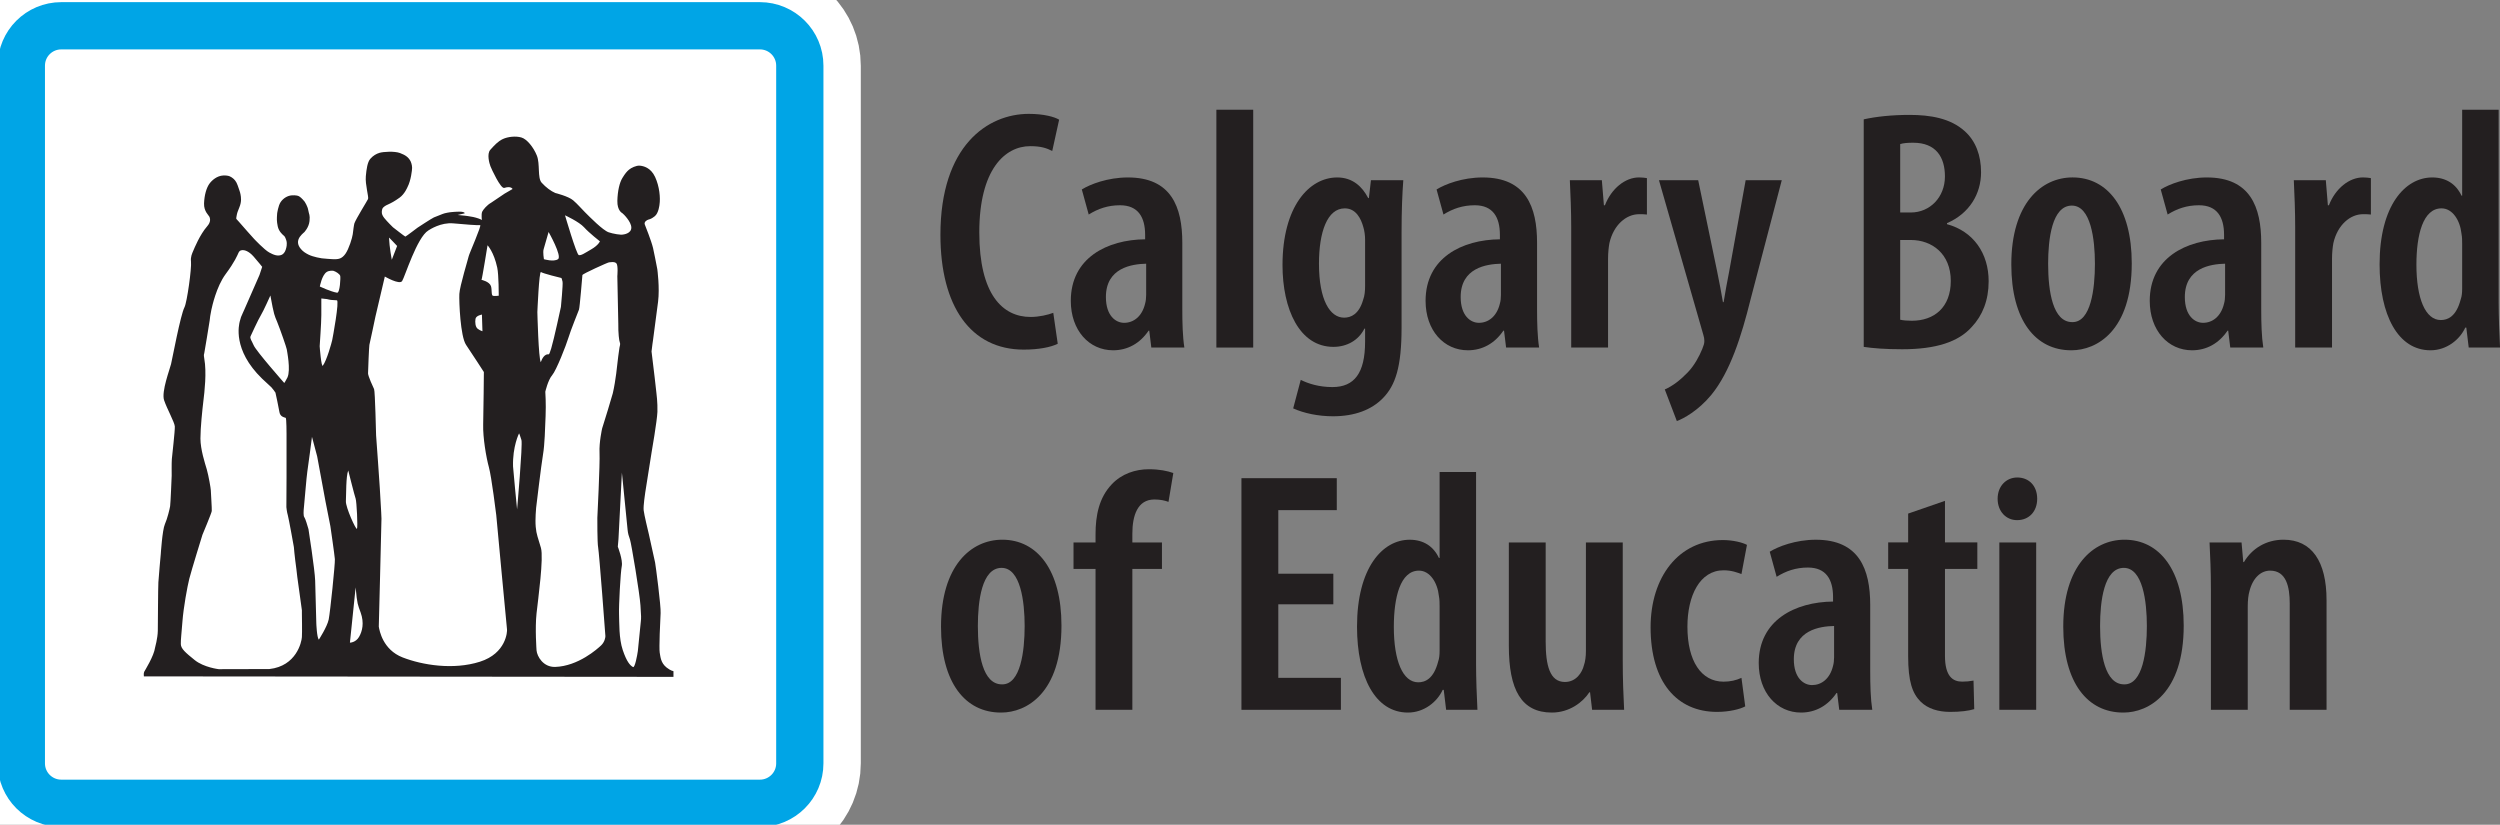
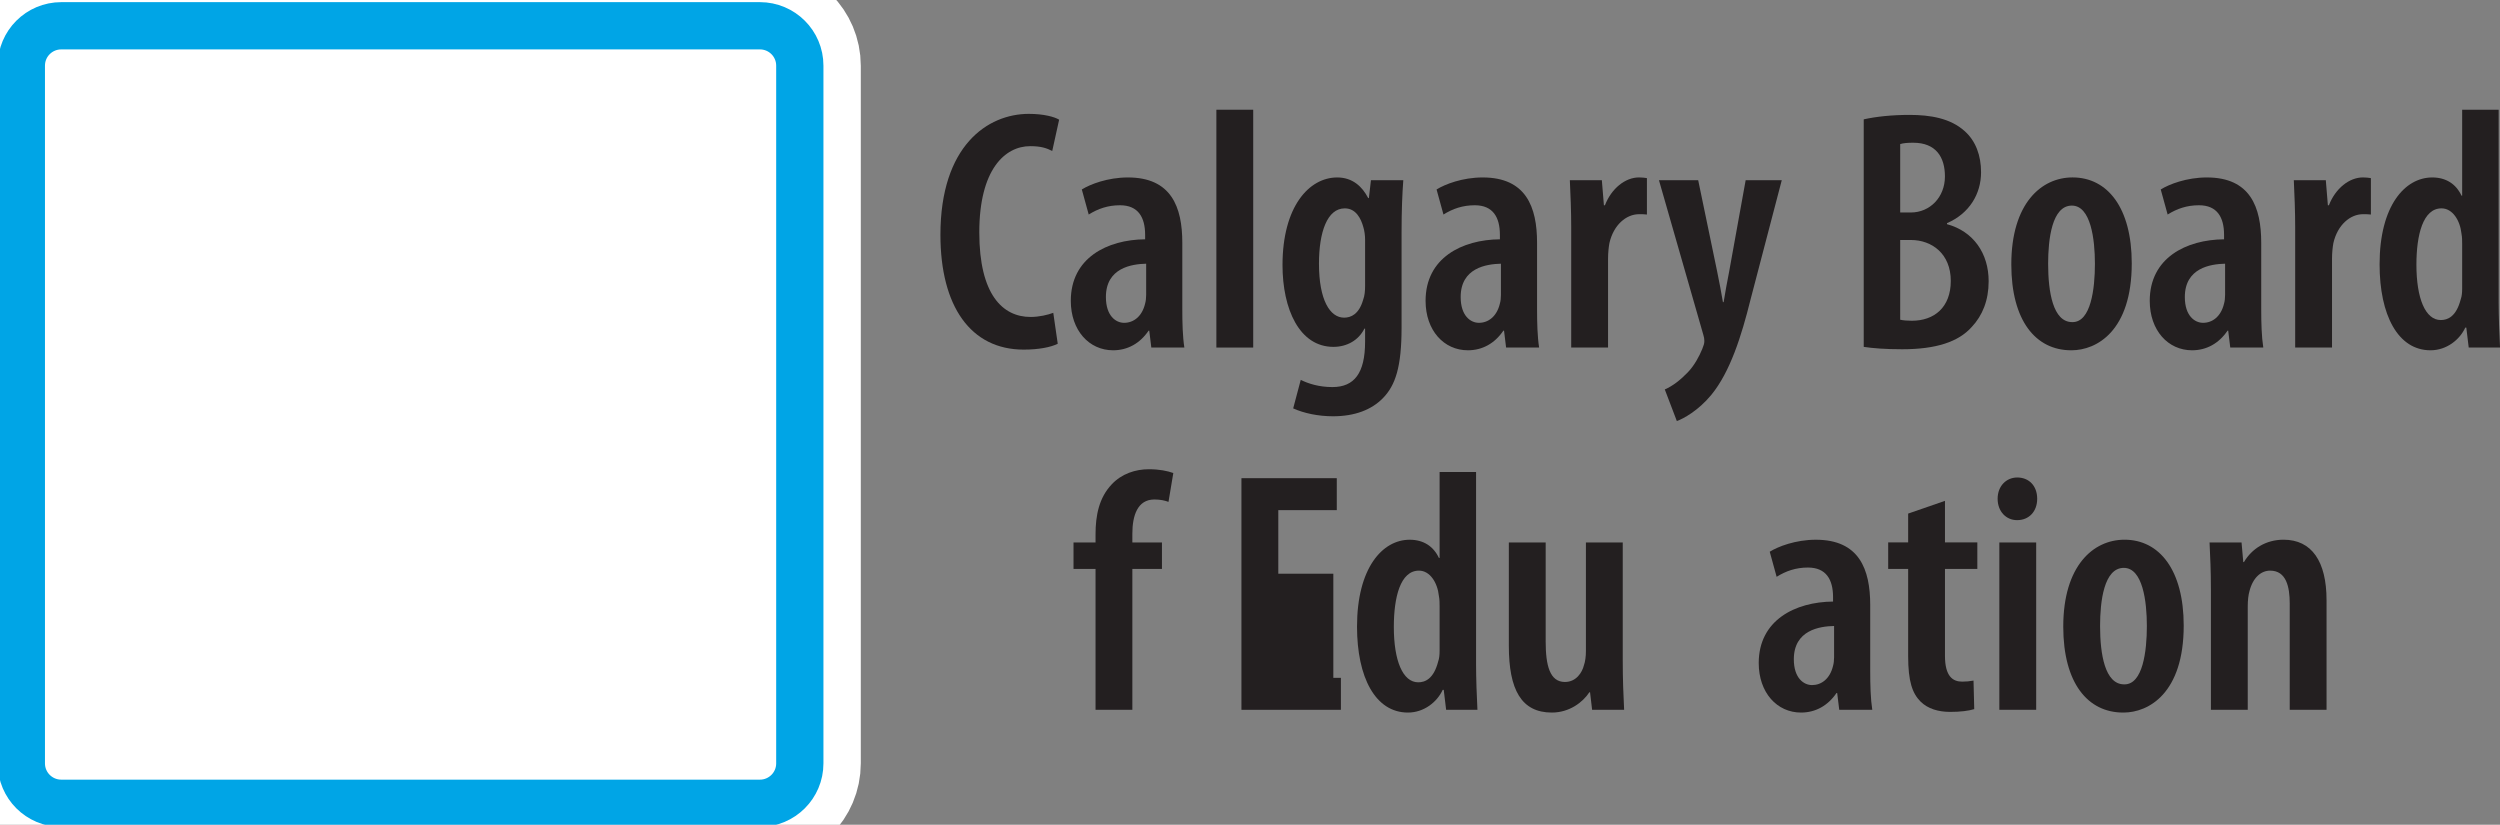
<svg xmlns="http://www.w3.org/2000/svg" width="194" height="64" viewBox="0 0 194 64" fill="none">
  <rect x="0" y="0" width="194" height="64" fill="#808080" stroke="none" />
  <g clip-path="url(#clip0_626_3447)">
    <path d="M62.053 59.229C62.053 60.938 60.668 62.322 58.958 62.322H4.766C3.058 62.322 1.672 60.938 1.672 59.229V5.108C1.672 3.404 3.058 2.019 4.766 2.019H58.958C60.668 2.019 62.053 3.404 62.053 5.108V59.229Z" fill="white" />
    <path d="M62.053 59.229C62.053 60.938 60.668 62.322 58.958 62.322H4.766C3.058 62.322 1.672 60.938 1.672 59.229V5.108C1.672 3.404 3.058 2.019 4.766 2.019H58.958C60.668 2.019 62.053 3.404 62.053 5.108V59.229Z" stroke="white" stroke-width="9.49" stroke-miterlimit="3.864" />
    <path d="M82.081 26.675C81.548 26.943 80.613 27.13 79.438 27.13C75.326 27.13 72.977 23.769 72.977 18.223C72.977 11.314 76.634 8.836 79.838 8.836C81.013 8.836 81.84 9.074 82.189 9.287L81.654 11.715C81.226 11.501 80.799 11.342 79.946 11.342C77.996 11.342 75.993 13.127 75.993 18.035C75.993 22.863 77.809 24.596 79.972 24.596C80.639 24.596 81.306 24.435 81.734 24.276L82.081 26.675Z" fill="#231F20" />
    <path d="M88.942 20.463C87.82 20.491 85.818 20.784 85.818 23.049C85.818 24.517 86.591 25.051 87.233 25.051C87.955 25.051 88.623 24.569 88.862 23.555C88.915 23.369 88.942 23.128 88.942 22.889V20.463ZM91.747 24.01C91.747 25.023 91.773 26.117 91.906 26.97H89.342L89.182 25.662H89.128C88.463 26.649 87.5 27.182 86.378 27.182C84.51 27.182 83.094 25.636 83.094 23.343C83.094 20.008 85.924 18.596 88.862 18.57V18.222C88.862 16.864 88.327 15.928 86.913 15.928C85.978 15.928 85.205 16.195 84.484 16.648L83.949 14.703C84.59 14.302 85.952 13.77 87.528 13.77C90.892 13.77 91.747 16.062 91.747 18.837V24.01Z" fill="#231F20" />
    <path d="M94.391 8.515H97.249V26.971H94.391V8.515Z" fill="#231F20" />
    <path d="M105.931 18.596C105.931 18.25 105.878 17.903 105.798 17.634C105.61 16.942 105.21 16.169 104.356 16.169C102.993 16.169 102.352 18.009 102.352 20.463C102.352 23.29 103.209 24.65 104.303 24.65C104.837 24.65 105.45 24.383 105.772 23.29C105.904 22.943 105.931 22.57 105.931 22.197V18.596ZM108.762 25.424C108.762 28.491 108.281 29.903 107.32 30.891C106.439 31.797 105.13 32.303 103.449 32.303C102.274 32.303 101.178 32.064 100.351 31.691L100.938 29.478C101.525 29.77 102.352 30.037 103.395 30.037C105.103 30.037 105.931 28.944 105.931 26.516V25.502H105.878C105.424 26.41 104.517 26.917 103.475 26.917C100.83 26.917 99.523 23.982 99.523 20.57C99.523 16.036 101.579 13.77 103.768 13.77C104.969 13.77 105.718 14.49 106.171 15.37H106.225L106.385 13.983H108.896C108.816 15.049 108.762 16.303 108.762 18.063V25.424Z" fill="#231F20" />
    <path d="M116.472 20.463C115.349 20.491 113.348 20.784 113.348 23.049C113.348 24.517 114.123 25.051 114.764 25.051C115.485 25.051 116.152 24.569 116.392 23.555C116.446 23.369 116.472 23.128 116.472 22.889V20.463ZM119.276 24.01C119.276 25.023 119.302 26.117 119.436 26.97H116.873L116.713 25.662H116.659C115.992 26.649 115.03 27.182 113.909 27.182C112.039 27.182 110.625 25.636 110.625 23.343C110.625 20.008 113.455 18.596 116.392 18.57V18.222C116.392 16.864 115.858 15.928 114.444 15.928C113.508 15.928 112.734 16.195 112.013 16.648L111.478 14.703C112.119 14.302 113.481 13.77 115.057 13.77C118.421 13.77 119.276 16.062 119.276 18.837V24.01Z" fill="#231F20" />
    <path d="M121.926 17.634C121.926 16.435 121.874 15.075 121.82 13.983H124.303L124.463 15.928H124.543C125.05 14.623 126.119 13.768 127.188 13.768C127.455 13.768 127.615 13.796 127.801 13.822V16.648C127.615 16.622 127.429 16.622 127.188 16.622C126.199 16.622 125.212 17.448 124.891 18.863C124.837 19.156 124.785 19.609 124.785 20.09V26.971H121.926V17.634Z" fill="#231F20" />
    <path d="M131.779 13.981L133.247 21.048C133.434 21.927 133.566 22.701 133.7 23.448H133.754C133.862 22.755 134.022 21.9 134.182 21.075L135.464 13.981H138.266L135.837 23.262C135.142 26.063 134.261 28.862 132.793 30.648C131.779 31.876 130.63 32.489 130.123 32.675L129.188 30.221C129.803 29.955 130.416 29.476 130.978 28.888C131.485 28.355 131.858 27.663 132.098 27.075C132.206 26.809 132.258 26.649 132.258 26.462C132.258 26.302 132.232 26.143 132.178 25.981L128.734 13.981H131.779Z" fill="#231F20" />
    <path d="M147.455 24.81C147.695 24.864 147.989 24.89 148.362 24.89C150.098 24.89 151.381 23.85 151.381 21.797C151.381 19.689 149.912 18.623 148.283 18.623H147.455V24.81ZM147.455 16.489H148.283C149.751 16.489 150.927 15.316 150.927 13.69C150.927 12.194 150.232 11.076 148.468 11.076C148.043 11.076 147.695 11.102 147.455 11.18V16.489ZM144.625 9.261C145.586 9.048 146.814 8.916 148.177 8.916C149.805 8.916 151.354 9.181 152.449 10.167C153.33 10.943 153.73 12.09 153.73 13.369C153.73 15.049 152.823 16.569 151.087 17.317V17.396C153.142 17.955 154.319 19.663 154.319 21.823C154.319 23.317 153.837 24.489 153.01 25.369C151.968 26.544 150.206 27.102 147.615 27.102C146.281 27.102 145.32 27.023 144.625 26.917V9.261Z" fill="#231F20" />
    <path d="M160.83 24.996C162.246 24.996 162.566 22.434 162.566 20.463C162.566 18.57 162.246 15.954 160.776 15.954C159.228 15.954 158.935 18.57 158.935 20.463C158.935 22.648 159.308 24.996 160.804 24.996H160.83ZM160.724 27.182C157.974 27.182 156.078 24.888 156.078 20.515C156.078 15.795 158.401 13.768 160.83 13.768C163.555 13.768 165.424 16.14 165.424 20.435C165.424 25.688 162.7 27.182 160.75 27.182H160.724Z" fill="#231F20" />
    <path d="M172.667 20.463C171.546 20.491 169.543 20.784 169.543 23.049C169.543 24.517 170.318 25.051 170.959 25.051C171.68 25.051 172.347 24.569 172.587 23.555C172.641 23.369 172.667 23.128 172.667 22.889V20.463ZM175.471 24.01C175.471 25.023 175.498 26.117 175.631 26.97H173.068L172.909 25.662H172.855C172.188 26.649 171.225 27.182 170.104 27.182C168.235 27.182 166.82 25.636 166.82 23.343C166.82 20.008 169.651 18.596 172.587 18.57V18.222C172.587 16.864 172.054 15.928 170.639 15.928C169.703 15.928 168.93 16.195 168.209 16.648L167.673 14.703C168.315 14.302 169.677 13.77 171.253 13.77C174.617 13.77 175.471 16.062 175.471 18.837V24.01Z" fill="#231F20" />
    <path d="M178.106 17.634C178.106 16.435 178.054 15.075 178 13.983H180.483L180.643 15.928H180.723C181.23 14.623 182.299 13.768 183.367 13.768C183.635 13.768 183.795 13.796 183.981 13.822V16.648C183.795 16.622 183.609 16.622 183.367 16.622C182.379 16.622 181.392 17.448 181.07 18.863C181.016 19.156 180.964 19.609 180.964 20.09V26.971H178.106V17.634Z" fill="#231F20" />
    <path d="M191.064 18.943C191.064 18.701 191.064 18.408 191.012 18.141C190.904 17.101 190.317 16.168 189.462 16.168C188.022 16.168 187.514 18.222 187.514 20.543C187.514 23.156 188.208 24.836 189.408 24.836C189.942 24.836 190.611 24.569 190.957 23.21C191.038 22.996 191.064 22.703 191.064 22.382V18.943ZM193.895 8.515V23.449C193.895 24.517 193.949 25.983 194.002 26.97H191.572L191.386 25.422H191.306C190.878 26.356 189.864 27.182 188.607 27.182C186.071 27.182 184.656 24.435 184.656 20.515C184.656 15.954 186.632 13.77 188.741 13.77C189.81 13.77 190.585 14.276 191.012 15.182H191.064V8.515H193.895Z" fill="#231F20" />
-     <path d="M77.777 53.107C79.192 53.107 79.513 50.547 79.513 48.576C79.513 46.681 79.192 44.067 77.724 44.067C76.175 44.067 75.882 46.681 75.882 48.576C75.882 50.759 76.255 53.107 77.751 53.107H77.777ZM77.67 55.295C74.919 55.295 73.023 53.001 73.023 48.628C73.023 43.906 75.348 41.881 77.777 41.881C80.5 41.881 82.37 44.253 82.37 48.546C82.37 53.799 79.647 55.295 77.697 55.295H77.67Z" fill="#231F20" />
    <path d="M85.014 55.081V44.147H83.305V42.094H85.014V41.454C85.014 40.013 85.28 38.627 86.269 37.586C87.042 36.76 88.112 36.413 89.153 36.413C89.98 36.413 90.594 36.546 91.049 36.706L90.675 38.946C90.408 38.842 90.034 38.76 89.579 38.76C88.272 38.76 87.871 40.013 87.871 41.4V42.094H90.168V44.147H87.871V55.081H85.014Z" fill="#231F20" />
-     <path d="M103.467 46.894H99.196V52.6H104.054V55.081H96.336V37.107H103.734V39.587H99.196V44.52H103.467V46.894Z" fill="#231F20" />
+     <path d="M103.467 46.894V52.6H104.054V55.081H96.336V37.107H103.734V39.587H99.196V44.52H103.467V46.894Z" fill="#231F20" />
    <path d="M111.713 47.054C111.713 46.813 111.713 46.521 111.659 46.254C111.553 45.213 110.966 44.281 110.111 44.281C108.669 44.281 108.161 46.336 108.161 48.654C108.161 51.267 108.854 52.947 110.057 52.947C110.59 52.947 111.259 52.682 111.605 51.321C111.685 51.108 111.713 50.815 111.713 50.493V47.054ZM114.543 36.626V51.562C114.543 52.628 114.597 54.096 114.649 55.082H112.22L112.034 53.535H111.952C111.525 54.467 110.51 55.295 109.256 55.295C106.719 55.295 105.305 52.548 105.305 48.628C105.305 44.067 107.28 41.883 109.39 41.883C110.458 41.883 111.233 42.388 111.659 43.295H111.713V36.626H114.543Z" fill="#231F20" />
    <path d="M125.925 51.295C125.925 52.708 125.977 53.988 126.032 55.082H123.548L123.388 53.721H123.334C122.827 54.495 121.786 55.295 120.424 55.295C118.047 55.295 117.086 53.508 117.086 50.12V42.093H119.944V49.775C119.944 51.641 120.264 52.921 121.438 52.921C122.319 52.921 122.775 52.175 122.908 51.641C123.014 51.347 123.067 50.948 123.067 50.521V42.093H125.925V51.295Z" fill="#231F20" />
-     <path d="M135.43 54.816C135.031 55.028 134.202 55.243 133.241 55.243C130.143 55.243 128.086 52.949 128.086 48.681C128.086 44.789 130.251 41.908 133.695 41.908C134.47 41.908 135.217 42.094 135.564 42.282L135.137 44.548C134.843 44.44 134.388 44.255 133.749 44.255C131.905 44.255 130.944 46.228 130.944 48.629C130.944 51.297 132.013 52.897 133.749 52.897C134.282 52.897 134.735 52.787 135.137 52.602L135.43 54.816Z" fill="#231F20" />
    <path d="M142.325 48.576C141.203 48.602 139.201 48.895 139.201 51.161C139.201 52.628 139.974 53.162 140.617 53.162C141.338 53.162 142.005 52.682 142.245 51.668C142.299 51.483 142.325 51.241 142.325 51V48.576ZM145.129 52.121C145.129 53.135 145.156 54.23 145.289 55.082H142.725L142.565 53.775H142.513C141.846 54.761 140.883 55.295 139.76 55.295C137.893 55.295 136.477 53.747 136.477 51.453C136.477 48.121 139.309 46.709 142.245 46.681V46.336C142.245 44.975 141.71 44.041 140.296 44.041C139.361 44.041 138.588 44.309 137.867 44.761L137.331 42.814C137.973 42.414 139.335 41.883 140.911 41.883C144.275 41.883 145.129 44.175 145.129 46.948V52.121Z" fill="#231F20" />
    <path d="M150.93 38.866V42.092H153.441V44.147H150.93V50.894C150.93 52.496 151.545 52.895 152.266 52.895C152.586 52.895 152.852 52.867 153.145 52.813L153.201 55.028C152.773 55.161 152.13 55.243 151.329 55.243C150.422 55.243 149.595 55.002 149.034 54.441C148.393 53.799 148.073 52.867 148.073 50.92V44.147H146.523V42.092H148.073V39.854L150.93 38.866Z" fill="#231F20" />
    <path d="M155.149 42.094H158.008V55.081H155.149V42.094ZM156.51 40.362C155.683 40.362 155.016 39.694 155.016 38.708C155.016 37.695 155.709 37.053 156.538 37.053C157.445 37.053 158.086 37.695 158.086 38.708C158.086 39.694 157.445 40.362 156.538 40.362H156.51Z" fill="#231F20" />
    <path d="M164.862 53.107C166.278 53.107 166.597 50.547 166.597 48.576C166.597 46.681 166.278 44.067 164.808 44.067C163.26 44.067 162.966 46.681 162.966 48.576C162.966 50.759 163.339 53.107 164.835 53.107H164.862ZM164.756 55.295C162.005 55.295 160.109 53.001 160.109 48.628C160.109 43.906 162.432 41.881 164.862 41.881C167.586 41.881 169.456 44.253 169.456 48.546C169.456 53.799 166.731 55.295 164.782 55.295H164.756Z" fill="#231F20" />
    <path d="M171.567 45.747C171.567 44.281 171.515 43.241 171.461 42.094H173.944L174.078 43.614H174.132C174.745 42.575 175.84 41.881 177.202 41.881C179.391 41.881 180.54 43.56 180.54 46.575V55.081H177.683V46.84C177.683 45.534 177.415 44.281 176.161 44.281C175.466 44.281 174.825 44.815 174.557 45.881C174.477 46.148 174.425 46.575 174.425 47.054V55.081H171.567V45.747Z" fill="#231F20" />
    <path d="M62.065 59.24C62.065 60.949 60.678 62.334 58.969 62.334H4.754C3.043 62.334 1.656 60.949 1.656 59.24V5.094C1.656 3.383 3.043 2 4.754 2H58.969C60.678 2 62.065 3.383 62.065 5.094V59.24Z" fill="white" />
    <path d="M62.065 59.24C62.065 60.949 60.678 62.334 58.969 62.334H4.754C3.043 62.334 1.656 60.949 1.656 59.24V5.094C1.656 3.383 3.043 2 4.754 2H58.969C60.678 2 62.065 3.383 62.065 5.094V59.24Z" stroke="#00A5E6" stroke-width="3.667" stroke-miterlimit="3.864" />
-     <path d="M49.726 48.242C49.691 48.577 49.509 50.431 49.497 50.519C49.452 50.846 49.268 51.84 49.123 51.764C48.891 51.637 48.632 51.349 48.326 50.445C48.02 49.537 48.063 48.322 48.037 47.649C48.013 47.029 48.152 44.4 48.249 43.934C48.348 43.465 47.942 42.422 47.942 42.422C47.942 42.422 47.985 41.876 47.994 41.832C48.001 41.787 48.26 36.676 48.26 36.676C48.26 36.676 48.675 40.827 48.701 41.108C48.727 41.391 48.79 41.603 48.887 41.868C48.984 42.132 49.648 46.096 49.7 46.988C49.754 47.88 49.763 47.906 49.726 48.242ZM47.554 30.516C47.513 30.705 46.842 32.892 46.724 33.251C46.724 33.251 46.482 34.323 46.524 35.137C46.566 35.956 46.354 40.185 46.354 40.185C46.354 40.185 46.343 42.127 46.418 42.497C46.491 42.866 46.979 49.261 46.979 49.365C46.979 49.473 46.924 49.815 46.651 50.078C46.375 50.342 44.866 51.699 43.08 51.753C42.154 51.779 41.678 50.938 41.636 50.471C41.636 50.471 41.508 48.753 41.636 47.595C41.763 46.441 42.198 43.302 41.977 42.517C41.753 41.733 41.624 41.489 41.572 40.885C41.518 40.281 41.603 39.444 41.603 39.411C41.603 39.411 41.998 36.093 42.135 35.288C42.274 34.481 42.295 33.261 42.338 32.288C42.38 31.311 42.316 30.399 42.316 30.399C42.316 30.399 42.519 29.497 42.847 29.117C43.176 28.735 43.94 26.774 44.112 26.202C44.283 25.629 44.866 24.199 44.929 24.027C44.992 23.857 45.183 21.442 45.195 21.344C45.207 21.249 47.172 20.359 47.257 20.359C47.341 20.359 47.681 20.274 47.831 20.435C47.98 20.591 47.905 21.429 47.905 21.429C47.905 21.429 47.982 24.971 47.98 25.12C47.968 25.841 48.044 26.462 48.098 26.57C48.152 26.675 48.103 26.849 48.07 26.977C48.041 27.104 47.905 28.204 47.905 28.248C47.905 28.248 47.787 29.509 47.554 30.516ZM41.98 21.112C42.128 21.219 43.516 21.568 43.548 21.568C43.581 21.568 43.612 21.672 43.654 21.865C43.697 22.054 43.527 23.816 43.527 23.816C43.527 23.816 42.986 26.349 42.774 27.038C42.559 27.727 42.623 27.397 42.359 27.536C42.093 27.673 41.967 28.109 41.967 28.109C41.786 27.855 41.699 24.218 41.699 24.218C41.699 24.218 41.833 21.008 41.98 21.112ZM42.185 19.342C42.251 19.114 42.571 18.002 42.571 18.002C42.571 18.002 43.642 19.887 43.299 20.114C42.959 20.341 42.208 20.114 42.208 20.114C42.208 20.114 42.116 19.569 42.185 19.342ZM45.325 17.639C45.711 18.07 46.554 18.729 46.554 18.729C46.554 18.729 46.439 19.024 45.893 19.342C45.348 19.659 45.097 19.841 44.913 19.795C44.733 19.75 43.845 16.707 43.845 16.707C43.845 16.707 44.938 17.207 45.325 17.639ZM40.126 39.526C40.126 39.526 39.819 36.439 39.812 36.199C39.767 34.63 40.281 33.626 40.281 33.626C40.281 33.626 40.359 33.782 40.464 34.146C40.569 34.509 40.126 39.526 40.126 39.526ZM37.233 51.352C35.176 52.003 32.78 51.613 31.244 51.016C29.706 50.417 29.446 48.933 29.394 48.624C29.394 48.624 29.602 40.591 29.602 40.253C29.602 39.916 29.472 37.992 29.472 37.862C29.472 37.731 29.185 33.782 29.185 33.782C29.185 33.782 29.107 30.349 29.029 30.195C28.951 30.038 28.56 29.181 28.56 28.973C28.56 28.765 28.64 26.84 28.664 26.762C28.69 26.686 29.131 24.579 29.131 24.579L29.863 21.459C29.863 21.459 30.996 22.122 31.204 21.811C31.413 21.499 32.355 18.417 33.242 17.882C33.352 17.815 34.205 17.242 35.183 17.334C36.047 17.416 37.12 17.495 37.258 17.471C37.407 17.443 36.399 19.718 36.373 19.875C36.347 20.029 35.671 22.214 35.645 22.812C35.617 23.409 35.724 26.113 36.167 26.762C36.608 27.413 37.548 28.869 37.548 28.869C37.548 28.869 37.522 31.937 37.494 32.949C37.468 33.962 37.729 35.496 37.937 36.251C38.146 37.004 38.509 39.967 38.509 39.967C38.509 39.967 39.319 48.675 39.343 48.831C39.371 48.989 39.292 50.703 37.233 51.352ZM30.817 19.087L30.403 20.157C30.403 20.157 30.216 19.177 30.186 18.436C30.186 18.415 30.817 19.087 30.817 19.087ZM37.397 24.411L37.438 25.704C37.438 25.704 37.247 25.65 37.067 25.511C36.888 25.372 36.855 25.013 36.898 24.747C36.941 24.484 37.397 24.411 37.397 24.411ZM37.833 19.033C37.833 19.033 38.323 19.543 38.587 20.773C38.705 21.323 38.703 22.946 38.703 22.946C38.703 22.946 38.406 22.988 38.257 22.956C38.107 22.925 38.187 22.469 38.099 22.203C37.977 21.844 37.364 21.716 37.364 21.716C37.407 21.683 37.833 19.033 37.833 19.033ZM27.858 49.429C27.597 49.87 27.154 49.87 27.154 49.87L27.597 45.582C27.721 46.948 27.769 46.918 27.986 47.533C28.275 48.338 28.117 48.989 27.858 49.429ZM26.841 38.892C26.866 38.426 26.841 36.926 27.024 36.51C27.024 36.51 27.519 38.485 27.597 38.693C27.674 38.899 27.779 40.928 27.7 41.035C27.621 41.136 26.815 39.359 26.841 38.892ZM26.155 22.715C25.674 22.637 24.819 22.235 24.819 22.235C24.819 22.235 24.975 21.353 25.351 21.107C25.55 20.978 25.842 21.004 25.882 21.018C26.068 21.079 26.339 21.244 26.4 21.403C26.44 21.509 26.384 22.753 26.155 22.715ZM25.778 26.396C25.74 26.578 25.361 27.965 25.052 28.376C24.935 28.532 24.807 26.927 24.807 26.863C24.807 26.799 24.935 25.091 24.935 24.445V23.161C25.854 23.241 25.173 23.255 26.139 23.304C26.355 23.314 25.818 26.217 25.778 26.396ZM25.507 48.072C25.389 48.642 24.741 49.638 24.741 49.638C24.586 49.469 24.546 48.371 24.546 48.371L24.457 45.06C24.43 44.208 23.938 41.063 23.938 41.063C23.874 40.831 23.691 40.223 23.613 40.131C23.535 40.041 23.55 39.654 23.589 39.318C23.616 39.078 23.795 36.912 23.846 36.616C23.9 36.317 24.209 33.898 24.209 33.898L24.612 35.415L25.26 38.92L25.637 40.831C25.637 40.831 25.96 43.043 25.986 43.392C26.011 43.741 25.622 47.503 25.507 48.072ZM23.427 49.442C23.401 49.837 22.994 51.684 20.906 51.918L16.972 51.928C16.972 51.928 15.815 51.793 15.106 51.219C14.397 50.646 14.039 50.342 14.032 49.983C14.025 49.626 14.076 49.277 14.159 48.206C14.242 47.132 14.533 45.537 14.689 44.912C14.845 44.288 15.711 41.495 15.711 41.495C15.711 41.495 16.42 39.812 16.433 39.656C16.451 39.5 16.359 38.167 16.359 38.04C16.359 37.914 16.189 36.923 16.048 36.43C15.903 35.941 15.554 34.875 15.554 34.028C15.554 33.178 15.704 31.772 15.785 31.099C15.867 30.429 16.048 28.898 15.851 27.823C15.825 27.678 15.801 27.548 15.851 27.408C15.851 27.408 16.256 25.034 16.272 24.862C16.286 24.692 16.32 24.428 16.404 24.034C16.459 23.782 16.791 22.241 17.509 21.271C18.227 20.303 18.413 19.821 18.51 19.611C18.605 19.402 18.777 19.411 18.861 19.411C18.942 19.411 19.278 19.448 19.681 19.909C20.084 20.369 20.345 20.706 20.345 20.706L20.136 21.339C18.814 24.383 18.767 24.442 18.816 24.348C18.737 24.501 18.673 24.659 18.605 24.942C18.55 25.183 18.023 27.134 20.336 29.381C20.336 29.381 21.036 30.035 21.057 30.051C21.078 30.065 21.37 30.439 21.375 30.467C21.38 30.491 21.643 31.691 21.676 31.937C21.728 32.331 22.013 32.371 22.171 32.425C22.235 32.444 22.235 33.683 22.235 33.683V36.99L22.223 39.354C22.223 39.354 22.259 39.744 22.336 39.986C22.398 40.197 22.779 42.28 22.805 42.455C22.805 42.455 22.878 43.307 22.909 43.467C22.942 43.625 23.069 44.767 23.069 44.767L23.427 47.358V47.6C23.427 47.748 23.453 49.048 23.427 49.442ZM20.982 22.93C21.269 24.506 21.304 24.477 21.502 24.963C21.773 25.634 22.24 26.993 22.253 27.108C22.266 27.226 22.577 28.699 22.305 29.294C22.225 29.469 22.06 29.721 22.06 29.721C22.06 29.721 19.881 27.25 19.688 26.799C19.532 26.436 19.377 26.268 19.441 26.099C19.441 26.099 20.049 24.768 20.246 24.458C20.44 24.147 20.982 22.93 20.982 22.93ZM51.731 51.803C51.267 51.434 51.255 50.972 51.194 50.646C51.134 50.32 51.231 48.114 51.264 47.58C51.299 47.049 50.878 43.854 50.835 43.649C50.791 43.441 50.413 41.705 50.352 41.459C50.293 41.209 49.982 39.928 49.947 39.588C49.914 39.243 50.06 38.307 50.069 38.23C50.077 38.151 50.566 35.087 50.566 35.087C50.566 35.087 50.989 32.664 51.016 31.961C51.04 31.257 50.937 30.486 50.937 30.486C50.911 30.209 50.852 29.711 50.8 29.273C50.793 29.211 50.559 27.274 50.559 27.274C50.602 26.861 50.67 26.424 50.67 26.424L51.066 23.418C51.205 22.327 51.007 20.891 51.007 20.891C50.998 20.773 50.678 19.253 50.678 19.253C50.543 18.677 50.074 17.53 50.034 17.416C49.964 17.218 50.197 17.07 50.326 17.037C50.454 17.003 50.566 16.97 50.809 16.78C51.116 16.537 51.177 15.878 51.177 15.878C51.257 15.356 51.177 14.471 50.835 13.731C50.491 12.994 49.921 12.881 49.648 12.855C49.372 12.831 48.974 13.027 48.812 13.166C48.649 13.301 48.508 13.464 48.295 13.816C48.079 14.169 47.926 14.812 47.907 15.586C47.891 16.359 48.288 16.537 48.288 16.537C48.381 16.6 48.991 17.207 48.991 17.664C48.991 18.139 48.355 18.198 48.355 18.198C48.185 18.248 47.565 18.141 47.228 18.025C46.779 17.87 45.765 16.839 45.396 16.47C45.065 16.142 44.844 15.861 44.475 15.543C44.104 15.227 43.089 14.976 43.089 14.976C42.754 14.83 42.368 14.547 42.032 14.177C41.695 13.808 41.92 12.718 41.661 12.074C41.402 11.43 40.888 10.786 40.45 10.665C40.008 10.543 39.425 10.606 39.028 10.786C38.632 10.967 38.332 11.31 38.047 11.626C37.763 11.946 37.977 12.692 38.057 12.898C38.133 13.105 38.856 14.668 39.131 14.582C39.673 14.41 39.775 14.667 39.775 14.667L39.157 15.026L38.107 15.734C37.789 15.911 37.506 16.258 37.428 16.409C37.315 16.624 37.419 17.131 37.376 17.07C37.333 17.013 36.99 16.898 36.721 16.839C36.455 16.78 36.069 16.737 36.069 16.737L35.517 16.683L36.059 16.555C36.066 16.352 35.247 16.442 35.094 16.454C34.889 16.466 34.507 16.536 34.356 16.6C34.21 16.662 33.672 16.871 33.672 16.871C33.479 16.959 32.403 17.667 32.403 17.667C32.403 17.667 31.493 18.36 31.454 18.36C31.418 18.36 30.49 17.634 30.49 17.634C30.49 17.634 30.028 17.183 29.816 16.914C29.58 16.61 29.611 16.43 29.66 16.235C29.708 16.041 30.028 15.906 30.028 15.906C30.41 15.73 30.591 15.633 31.003 15.342C31.411 15.052 31.626 14.509 31.626 14.509C31.887 14.012 31.979 13.197 31.979 13.023C31.979 12.77 31.871 12.534 31.871 12.534C31.715 12.215 31.477 12.039 31.041 11.876C30.603 11.715 29.745 11.774 29.454 11.859C29.204 11.934 28.959 12.071 28.737 12.324C28.516 12.574 28.438 13.117 28.388 13.679C28.329 14.325 28.631 15.293 28.56 15.444C28.49 15.597 27.627 16.978 27.502 17.329C27.468 17.422 27.404 17.913 27.373 18.179C27.34 18.443 27.076 19.319 26.801 19.701C26.527 20.083 26.273 20.098 26.052 20.116C25.832 20.131 24.961 20.045 24.961 20.045H24.966C24.961 20.045 24.311 19.947 23.933 19.755C23.719 19.645 23.528 19.534 23.351 19.324C23.053 18.976 23.121 18.703 23.161 18.582C23.259 18.292 23.604 18.026 23.604 18.026C23.604 18.026 23.966 17.658 24.018 17.159C24.068 16.659 23.978 16.654 23.924 16.326C23.875 16.001 23.644 15.654 23.644 15.654C23.644 15.654 23.394 15.336 23.21 15.234C23.005 15.123 22.643 15.159 22.643 15.159C22.31 15.182 21.973 15.387 21.773 15.689C21.587 15.97 21.507 16.562 21.507 16.562C21.477 16.994 21.467 17.138 21.552 17.561C21.636 17.96 21.922 18.195 21.994 18.261C22.065 18.327 22.11 18.327 22.212 18.634C22.315 18.939 22.202 19.271 22.202 19.271C22.183 19.354 22.11 19.639 21.875 19.767C21.54 19.921 21.196 19.756 20.897 19.595C20.513 19.387 19.719 18.54 19.719 18.54C19.719 18.54 18.739 17.454 18.531 17.199C18.322 16.949 18.308 17.046 18.355 16.782C18.399 16.52 18.444 16.405 18.574 16.09C18.762 15.639 18.703 15.309 18.665 15.09C18.625 14.873 18.553 14.717 18.444 14.387C18.333 14.058 18.157 13.893 18.048 13.816C17.936 13.738 17.794 13.596 17.32 13.618C16.847 13.641 16.439 13.981 16.228 14.288C16.022 14.595 15.857 15.133 15.834 15.783C15.811 16.419 16.218 16.716 16.263 16.848C16.307 16.978 16.373 17.223 16.076 17.561C15.507 18.212 15.085 19.255 14.996 19.463C14.908 19.672 14.776 19.935 14.821 20.298C14.882 20.805 14.512 23.467 14.315 23.845C14.006 24.439 13.372 27.847 13.273 28.253C13.174 28.661 12.514 30.393 12.732 31.052C12.951 31.711 13.544 32.765 13.565 33.086C13.587 33.403 13.356 35.347 13.335 35.623C13.311 35.897 13.323 36.909 13.323 36.909C13.323 36.909 13.236 39.083 13.202 39.279C13.17 39.479 12.993 40.236 12.795 40.678C12.597 41.115 12.475 43.005 12.475 43.005C12.475 43.005 12.31 44.808 12.29 45.19C12.265 45.577 12.255 48.388 12.246 48.959C12.234 49.532 12.036 50.245 12.036 50.245C11.947 50.915 11.242 52.026 11.188 52.135C11.134 52.246 11.165 52.487 11.165 52.487L52.261 52.525V52.085C52.049 52.041 51.806 51.862 51.731 51.803Z" fill="#231F20" />
  </g>
  <defs>
    <clipPath id="clip0_626_3447">
      <rect width="194" height="64" fill="white" />
    </clipPath>
  </defs>
</svg>